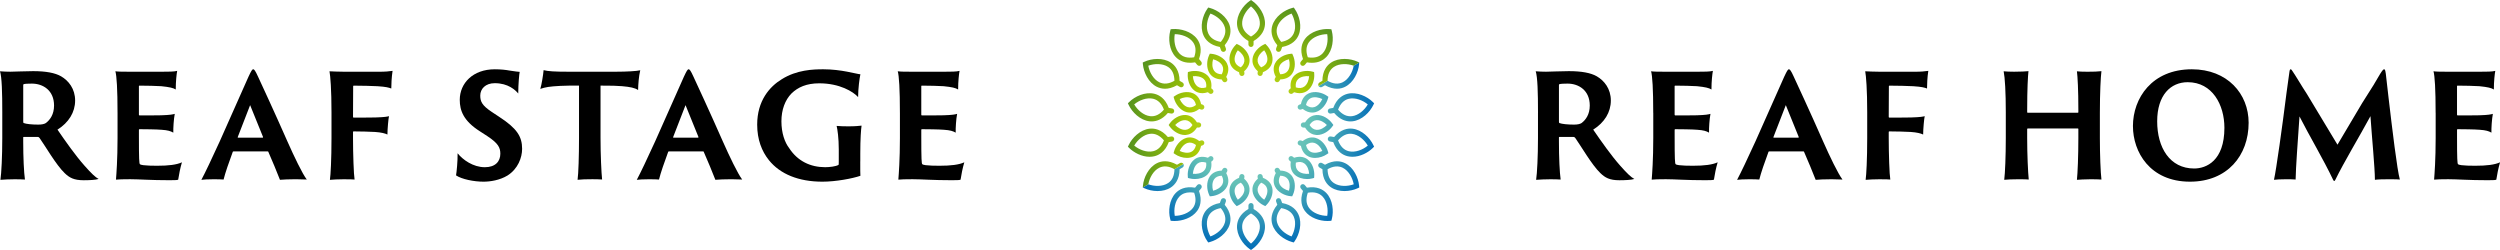
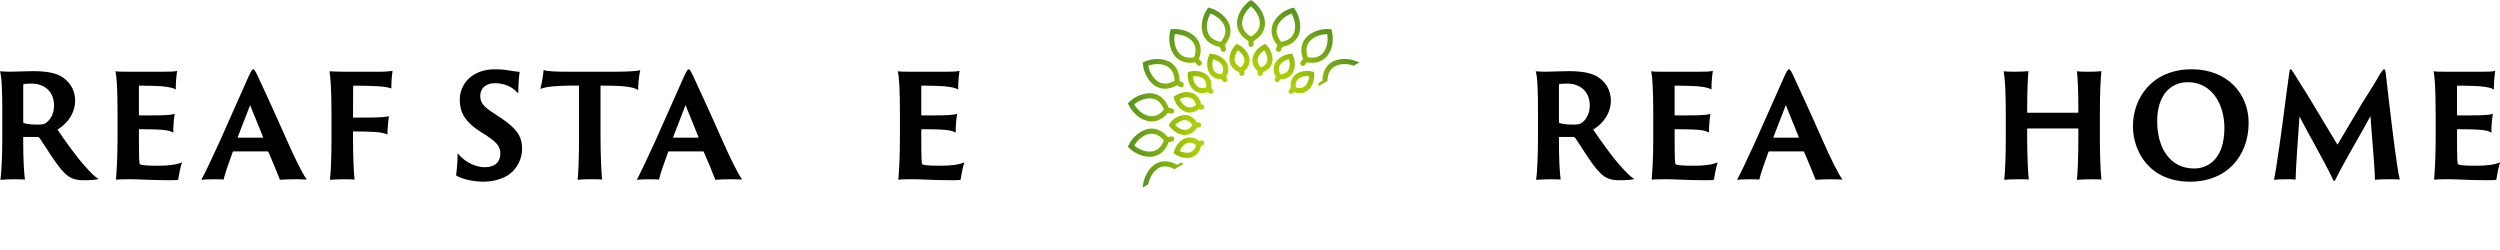
<svg xmlns="http://www.w3.org/2000/svg" id="_レイヤー_2" viewBox="0 0 1400 140">
  <defs>
    <style>.cls-1{clip-path:url(#clippath);}.cls-2{fill:none;}.cls-2,.cls-3,.cls-4,.cls-5{stroke-width:0px;}.cls-3{fill:url(#_名称未設定グラデーション_158);}.cls-6{clip-path:url(#clippath-1);}.cls-4{fill:#000;}.cls-5{fill:url(#_名称未設定グラデーション_7);}</style>
    <clipPath id="clippath">
      <polygon class="cls-2" points="770.56 140 630.56 140 630.56 110.41 770.56 29.59 770.56 140" />
    </clipPath>
    <radialGradient id="_名称未設定グラデーション_7" cx="700.56" cy="70" fx="700.56" fy="70" r="69.47" gradientUnits="userSpaceOnUse">
      <stop offset="0" stop-color="#89d0c8" />
      <stop offset=".5" stop-color="#62c0b6" />
      <stop offset="1" stop-color="#036eb8" />
    </radialGradient>
    <clipPath id="clippath-1">
      <polygon class="cls-2" points="630.56 0 770.56 0 770.56 29.59 630.56 110.41 630.56 0" />
    </clipPath>
    <radialGradient id="_名称未設定グラデーション_158" cx="700.56" cy="70" fx="700.56" fy="70" r="69.47" gradientUnits="userSpaceOnUse">
      <stop offset="0" stop-color="#c2d968" />
      <stop offset=".5" stop-color="#aacc03" />
      <stop offset="1" stop-color="#56931f" />
    </radialGradient>
  </defs>
  <g id="_内容">
    <path class="cls-4" d="M861.28,63.2c0-11.48-.24-19.99-1.28-23.28,2.01.16,3.77.24,5.78.24,1.37,0,9.23-.32,12.77-.32,7.14,0,12.28.96,15.65,2.89,4.18,2.41,7.87,6.98,7.87,13.57s-3.61,12.36-9.88,16.3c4.58,6.66,10.04,14.45,15.17,20.23,3.69,4.18,6.1,6.5,7.87,7.39-1.6.56-5.38.72-8.35.72-5.54,0-8.03-1.45-10.68-4.01-4.74-4.49-11.16-15.65-14.05-19.67-.24-.32-.56-.56-.96-.56h-7.95c-.24,0-.24.08-.24.4v2.01c0,9.31.4,17.42.96,21.44-1.21-.08-3.37-.16-5.7-.16s-6.74.16-8.03.32c.56-3.69,1.04-13.25,1.04-23.37v-14.13ZM873.01,68.02c0,.64.08.8.24.88,1.52.56,4.58.88,8.19.88,2.01,0,3.37-.32,4.25-.88,2.33-1.77,4.58-4.82,4.58-9.8,0-8.51-6.18-12.28-12.44-12.28-2.01,0-3.85.08-4.58.32-.24.16-.24.32-.24.64v20.23Z" />
    <path class="cls-4" d="M925.81,63.2c0-13.25-.48-20.79-1.2-23.28,1.61.24,4.66.24,7.39.24h19.27c2.73,0,6.42,0,7.95-.48-.32,1.77-.8,5.78-.8,10.44-1.37-.88-3.37-1.36-8.11-1.85-2.73-.16-7.95-.32-12.2-.32-.08,0-.32.08-.32.24v16.05c0,.16.16.4.32.4,1.93,0,9.31,0,12.12-.08,5.14-.16,6.5-.48,7.63-.8-.56,2.97-.88,8.03-.8,10.52-1.53-.88-3.05-1.37-6.58-1.61-2.57-.24-10.2-.32-12.36-.32-.16,0-.32.16-.32.32v3.53c0,13.33.16,15.34.56,15.74.24.24,1.12.48,1.93.56,2.25.24,4.33.32,7.71.32,6.42,0,10.92-.56,13.89-1.93-.88,2.89-1.77,7.31-2.09,9.71-.4.24-1.52.32-4.74.32-10.76,0-17.1-.56-22.16-.56-3.85,0-6.66.08-7.95.24.24-2.97.88-11.32.88-23.28v-14.13Z" />
    <path class="cls-4" d="M990.75,84.8c-.24,0-.32.08-.4.24-2.09,5.62-4.26,11.88-5.14,15.5-1.28-.08-2.65-.16-5.46-.16-3.13,0-5.94.16-6.98.32,2.25-4.25,5.7-11.48,10.28-21.51l16.14-36.29c1.53-3.21,2.01-4.1,2.65-4.1.48,0,1.12.72,2.65,4.1,1.2,2.57,9.47,20.39,16.46,36.29,3.77,8.51,8.27,17.9,10.84,21.35-2.57-.08-5.06-.16-6.1-.16-3.45,0-7.39.16-8.91.32-1.45-3.69-4.5-11.24-6.5-15.66-.08-.16-.08-.24-.32-.24h-19.19ZM1007.04,77.09c.24,0,.32-.16.24-.4l-7.22-17.82-6.91,17.82c-.08.24-.08.4.16.4h13.73Z" />
-     <path class="cls-4" d="M1045.64,63.2c0-13.25-.64-20.71-1.12-23.28,1.61.08,4.98.24,7.71.24h19.75c3.21.08,6.5-.24,7.87-.48-.56,3.45-.72,8.03-.72,9.88-1.52-.56-2.89-.96-7.71-1.28-2.81-.16-9.07-.32-13.33-.32-.16,0-.32.08-.32.32,0,5.46-.08,11.72-.08,17.1,0,.32.08.48.32.48,1.93,0,9.39,0,12.2-.08,5.3-.16,6.66-.48,7.63-.72-.32,1.21-.88,7.23-.88,10.28-1.28-.64-3.45-1.2-6.91-1.44-2.57-.16-8.35-.32-12.12-.32-.16,0-.24.16-.24.48v3.29c0,8.75.4,20.55.88,23.2-.8-.08-2.41-.16-6.1-.16-2.41,0-6.5.16-7.71.32.4-2.81.88-11.4.88-23.37v-14.13Z" />
    <path class="cls-4" d="M1123.25,63.2c0-11.48-.48-19.75-1.2-23.28,1.13.16,3.69.24,5.86.24,3.61,0,6.66-.16,8.03-.32-.32,2.89-.72,9.88-.72,21.84v1.12c0,.24.08.32.32.32h28.02c.24,0,.32-.08.32-.32v-1.12c0-11.48-.4-18.62-.8-21.75,1.13.16,3.21.24,5.94.24,3.21,0,5.86-.08,7.79-.32-.4,3.05-.88,11.96-.88,23.36v14.13c0,9.31.4,19.27.88,23.2-1.04-.08-3.85-.16-6.02-.16-2.81,0-7.22.24-7.71.32.4-3.61.8-13.25.8-23.37v-4.98c0-.32-.08-.4-.24-.4h-28.1c-.24,0-.32.16-.32.4v4.98c0,9.31.48,19.27.88,23.2-.96-.08-3.05-.16-5.38-.16-3.77,0-7.06.16-8.35.32.48-3.61.88-13.25.88-23.37v-14.13Z" />
    <path class="cls-4" d="M1194.44,70.67c0-15.65,10.6-31.87,33-31.87,19.91,0,31.79,13.73,31.79,29.95,0,18.38-11.96,32.99-32.83,32.99-22.56,0-31.95-16.78-31.95-31.07ZM1245.67,71.56c0-12.85-6.74-25.53-20.55-25.53-9.56,0-17.1,7.22-17.1,21.92s7.06,26.41,20.71,26.41c6.74,0,16.94-4.25,16.94-22.8Z" />
    <path class="cls-4" d="M1280.4,52.37c.56-4.42,1.13-8.51,1.69-12.2.16-1.12.4-1.37.64-1.37.48,0,.72.56,1.28,1.37,1.93,2.81,4.98,8.11,7.79,12.36l17.18,28.5,13.81-23.28c5.86-9.07,7.87-12.53,10.04-16.3,1.37-2.17,1.85-2.65,2.25-2.65.48,0,.64.32.96,2.41.48,4.09.96,8.51,1.45,12.68,2.17,18.55,4.9,41.27,6.42,46.64-.8-.08-2.57-.16-5.78-.16-3.37,0-6.58.08-8.19.32,0-6.67-1.69-23.84-2.49-35.65-6.34,11.72-14.69,25.45-19.67,35.65-.48.96-.8.8-1.2.08-5.3-11.24-13.89-25.69-18.87-35.57-.88,12.77-2.09,28.98-2.17,35.33-1.36-.16-4.01-.16-5.14-.16-3.29,0-5.78.16-6.98.32,1.28-5.62,4.66-29.87,6.98-48.33Z" />
    <path class="cls-4" d="M1363.95,63.2c0-13.25-.48-20.79-1.2-23.28,1.61.24,4.66.24,7.39.24h19.27c2.73,0,6.42,0,7.95-.48-.32,1.77-.8,5.78-.8,10.44-1.37-.88-3.37-1.36-8.11-1.85-2.73-.16-7.95-.32-12.2-.32-.08,0-.32.08-.32.24v16.05c0,.16.16.4.32.4,1.93,0,9.31,0,12.12-.08,5.14-.16,6.5-.48,7.63-.8-.56,2.97-.88,8.03-.8,10.52-1.53-.88-3.05-1.37-6.58-1.61-2.57-.24-10.2-.32-12.36-.32-.16,0-.32.16-.32.32v3.53c0,13.33.16,15.34.56,15.74.24.24,1.12.48,1.93.56,2.25.24,4.33.32,7.71.32,6.42,0,10.92-.56,13.89-1.93-.88,2.89-1.77,7.31-2.09,9.71-.4.24-1.52.32-4.74.32-10.76,0-17.1-.56-22.16-.56-3.85,0-6.66.08-7.95.24.24-2.97.88-11.32.88-23.28v-14.13Z" />
    <path class="cls-4" d="M1.28,63.2c0-11.48-.24-19.99-1.28-23.28,2.01.16,3.78.24,5.78.24,1.36,0,9.23-.32,12.77-.32,7.14,0,12.28.96,15.65,2.89,4.18,2.41,7.87,6.98,7.87,13.57s-3.61,12.36-9.88,16.3c4.58,6.66,10.04,14.45,15.18,20.23,3.69,4.18,6.1,6.5,7.86,7.39-1.6.56-5.38.72-8.35.72-5.54,0-8.03-1.45-10.68-4.01-4.74-4.49-11.16-15.65-14.05-19.67-.24-.32-.56-.56-.96-.56h-7.95c-.24,0-.24.08-.24.4v2.01c0,9.31.4,17.42.97,21.44-1.21-.08-3.37-.16-5.7-.16s-6.74.16-8.03.32c.56-3.69,1.04-13.25,1.04-23.37v-14.13ZM13.01,68.02c0,.64.08.8.24.88,1.52.56,4.58.88,8.19.88,2.01,0,3.37-.32,4.25-.88,2.33-1.77,4.58-4.82,4.58-9.8,0-8.51-6.18-12.28-12.44-12.28-2.01,0-3.85.08-4.58.32-.24.16-.24.32-.24.64v20.23Z" />
    <path class="cls-4" d="M65.82,63.2c0-13.25-.48-20.79-1.21-23.28,1.61.24,4.66.24,7.39.24h19.27c2.73,0,6.42,0,7.95-.48-.32,1.77-.8,5.78-.8,10.44-1.37-.88-3.37-1.36-8.11-1.85-2.73-.16-7.95-.32-12.2-.32-.08,0-.32.08-.32.24v16.05c0,.16.16.4.32.4,1.92,0,9.31,0,12.12-.08,5.14-.16,6.5-.48,7.63-.8-.57,2.97-.88,8.03-.81,10.52-1.52-.88-3.05-1.37-6.58-1.61-2.57-.24-10.19-.32-12.36-.32-.16,0-.32.16-.32.32v3.53c0,13.33.16,15.34.56,15.74.24.24,1.12.48,1.93.56,2.25.24,4.33.32,7.71.32,6.42,0,10.92-.56,13.89-1.93-.88,2.89-1.76,7.31-2.09,9.71-.4.24-1.52.32-4.74.32-10.76,0-17.1-.56-22.16-.56-3.85,0-6.66.08-7.95.24.24-2.97.88-11.32.88-23.28v-14.13Z" />
    <path class="cls-4" d="M130.75,84.8c-.24,0-.32.08-.4.24-2.09,5.62-4.26,11.88-5.14,15.5-1.28-.08-2.65-.16-5.46-.16-3.13,0-5.94.16-6.98.32,2.25-4.25,5.7-11.48,10.28-21.52l16.14-36.29c1.52-3.21,2.01-4.1,2.65-4.1.48,0,1.12.72,2.65,4.1,1.2,2.57,9.47,20.39,16.46,36.29,3.78,8.51,8.27,17.9,10.84,21.35-2.57-.08-5.06-.16-6.1-.16-3.45,0-7.39.16-8.91.32-1.45-3.69-4.5-11.24-6.51-15.66-.08-.16-.08-.24-.32-.24h-19.19ZM147.05,77.09c.24,0,.32-.16.24-.4l-7.22-17.82-6.91,17.82c-.08.24-.08.4.16.4h13.73Z" />
    <path class="cls-4" d="M185.64,63.2c0-13.25-.64-20.71-1.12-23.28,1.61.08,4.98.24,7.71.24h19.75c3.21.08,6.5-.24,7.86-.48-.56,3.45-.72,8.03-.72,9.88-1.52-.56-2.89-.96-7.71-1.28-2.81-.16-9.07-.32-13.32-.32-.16,0-.32.08-.32.32,0,5.46-.08,11.72-.08,17.1,0,.32.08.48.32.48,1.93,0,9.4,0,12.21-.08,5.3-.16,6.66-.48,7.62-.72-.32,1.21-.88,7.23-.88,10.28-1.28-.64-3.45-1.2-6.91-1.44-2.57-.16-8.35-.32-12.12-.32-.16,0-.24.16-.24.48v3.29c0,8.75.4,20.55.88,23.2-.8-.08-2.41-.16-6.1-.16-2.41,0-6.5.16-7.71.32.4-2.81.88-11.4.88-23.37v-14.13Z" />
    <path class="cls-4" d="M256.27,85.85c2.89,3.61,8.67,7.79,15.25,7.79,5.94,0,8.67-3.29,8.67-7.55,0-3.45-1.21-5.86-7.31-9.88l-4.09-2.65c-9.24-5.86-11.32-11.64-11.32-17.66,0-9.31,7.39-17.1,19.59-17.1,3.45,0,6.18.32,8.35.72,3.13.48,4.98.72,5.62.72-.24.97-.81,6.91-.81,12.12-1.6-1.92-5.62-5.78-13.16-5.78-5.22,0-8.11,3.21-8.11,6.91,0,3.21.81,5.46,6.51,9.23l4.01,2.65c10.03,6.51,12.92,11.08,12.92,17.98,0,4.9-2.33,11.24-8.19,14.94-4.34,2.65-9.71,3.45-13.41,3.45-5.38,0-12.2-1.36-15.41-3.53.32-1.52.97-8.19.88-12.36Z" />
    <path class="cls-4" d="M304.42,39.28c2.41.64,6.18.88,13.57.88h27.14c5.62,0,11.56-.32,13.41-.81-.81,3.45-1.12,7.55-1.21,11.08-1.69-1.21-4.42-1.77-8.99-2.17-2.89-.24-5.7-.32-12.04-.32v29.38c0,9.31.48,19.43.88,23.2-1.12-.08-3.05-.16-5.38-.16-3.53,0-6.26.08-8.35.32.48-3.45.8-13.25.8-23.37v-29.38c-3.37,0-5.38-.08-10.44.16-6.1.32-8.43.72-11.24,1.69.72-2.25,1.61-7.79,1.85-10.52Z" />
    <path class="cls-4" d="M374.58,84.8c-.24,0-.32.08-.4.24-2.09,5.62-4.26,11.88-5.14,15.5-1.28-.08-2.65-.16-5.46-.16-3.13,0-5.94.16-6.98.32,2.25-4.25,5.7-11.48,10.28-21.52l16.14-36.29c1.52-3.21,2.01-4.1,2.65-4.1.48,0,1.12.72,2.65,4.1,1.2,2.57,9.47,20.39,16.46,36.29,3.78,8.51,8.27,17.9,10.84,21.35-2.57-.08-5.06-.16-6.1-.16-3.45,0-7.39.16-8.91.32-1.45-3.69-4.5-11.24-6.51-15.66-.08-.16-.08-.24-.32-.24h-19.19ZM390.88,77.09c.24,0,.32-.16.24-.4l-7.22-17.82-6.91,17.82c-.08.24-.08.4.16.4h13.73Z" />
-     <path class="cls-4" d="M481.74,90.42c0,4.65,0,6.9.08,8.03-4.49,1.53-13.73,3.29-21.27,3.29-13.33,0-23.69-4.25-29.95-12.04-4.01-4.98-6.58-11.56-6.58-19.91,0-13.32,6.91-21.28,13.81-25.45,8.35-5.22,17.42-5.54,23.2-5.54,10.12,0,18.22,2.57,20.79,2.81-.48,2.01-1.28,8.11-1.28,12.76-2.73-3.05-10.35-7.71-21.75-7.71-7.15,0-11.96,2.17-15.58,5.7-3.53,3.61-5.62,9.07-5.62,15.58s1.85,11.8,4.34,15.01c4.74,7.31,11.96,10.68,20.15,10.68,2.41,0,5.94-.4,7.47-1.28.16-.16.16-.88.16-2.09v-6.58c0-6.42-.72-11.24-1.2-13.17,1.52.16,4.25.24,6.42.24,4.09,0,6.1-.24,7.55-.4-.32,2.01-.72,7.39-.72,15.66v4.42Z" />
    <path class="cls-4" d="M503.95,63.2c0-13.25-.48-20.79-1.21-23.28,1.61.24,4.66.24,7.39.24h19.27c2.73,0,6.42,0,7.95-.48-.32,1.77-.8,5.78-.8,10.44-1.37-.88-3.37-1.36-8.11-1.85-2.73-.16-7.95-.32-12.2-.32-.08,0-.32.08-.32.24v16.05c0,.16.16.4.32.4,1.92,0,9.31,0,12.12-.08,5.14-.16,6.5-.48,7.63-.8-.57,2.97-.88,8.03-.81,10.52-1.52-.88-3.05-1.37-6.58-1.61-2.57-.24-10.19-.32-12.36-.32-.16,0-.32.16-.32.32v3.53c0,13.33.16,15.34.56,15.74.24.24,1.12.48,1.93.56,2.25.24,4.33.32,7.71.32,6.42,0,10.92-.56,13.89-1.93-.88,2.89-1.76,7.31-2.09,9.71-.4.24-1.52.32-4.74.32-10.76,0-17.1-.56-22.16-.56-3.85,0-6.66.08-7.95.24.24-2.97.88-11.32.88-23.28v-14.13Z" />
    <g class="cls-1">
-       <path class="cls-5" d="M699.12,22.98v1.89c0,.8.65,1.44,1.44,1.44s1.44-.65,1.44-1.44v-1.89c4.94-2.91,6.21-6.61,6.38-9.26.35-5.38-3.38-10.58-6.99-13.13l-.83-.59-.83.59c-3.61,2.55-7.34,7.75-6.99,13.13.17,2.65,1.44,6.36,6.38,9.26ZM700.56,3.59c2.75,2.31,5.18,6.23,4.95,9.94-.18,2.79-1.84,5.13-4.95,6.95-3.1-1.83-4.77-4.16-4.95-6.95-.24-3.71,2.2-7.63,4.95-9.94ZM702,117.02v-1.89c0-.8-.65-1.44-1.44-1.44s-1.44.65-1.44,1.44v1.89c-4.94,2.91-6.21,6.61-6.38,9.26-.34,5.38,3.38,10.58,6.99,13.13l.83.59.83-.59c3.61-2.55,7.34-7.75,6.99-13.13-.17-2.65-1.44-6.36-6.38-9.26ZM700.56,136.41c-2.75-2.31-5.18-6.23-4.95-9.94.18-2.79,1.84-5.13,4.95-6.95,3.1,1.83,4.77,4.16,4.95,6.95.24,3.71-2.2,7.63-4.95,9.94ZM683.12,26.31l.65,1.78c.21.59.77.95,1.36.95.16,0,.33-.03.49-.09.75-.27,1.14-1.1.86-1.85l-.65-1.78c3.65-4.42,3.58-8.34,2.83-10.89-1.52-5.17-6.8-8.78-11.06-9.95l-.99-.27-.58.84c-2.52,3.63-4.25,9.8-2.08,14.73,1.07,2.44,3.53,5.48,9.17,6.52ZM677.85,7.6c3.38,1.23,7,4.08,8.05,7.65.79,2.68.02,5.45-2.27,8.23-3.54-.65-5.9-2.28-7.03-4.84-1.49-3.41-.55-7.92,1.25-11.03ZM718,113.69l-.65-1.78c-.27-.75-1.11-1.13-1.85-.86-.75.27-1.14,1.1-.86,1.85l.65,1.77c-3.65,4.42-3.58,8.34-2.83,10.89,1.52,5.17,6.8,8.78,11.06,9.95l.99.27.58-.84c2.52-3.63,4.25-9.79,2.08-14.73-1.07-2.44-3.53-5.48-9.17-6.52ZM723.27,132.4c-3.38-1.23-7-4.08-8.05-7.65-.79-2.68-.02-5.45,2.27-8.23,3.54.65,5.9,2.28,7.03,4.84,1.49,3.4.55,7.92-1.25,11.03ZM666.46,35.16c.86,0,1.78-.08,2.78-.25l1.21,1.44c.29.34.69.52,1.11.52.33,0,.66-.11.93-.34.61-.51.69-1.42.18-2.03l-1.21-1.45c1.92-5.4.51-9.06-1.06-11.2-3.19-4.34-9.4-5.92-13.8-5.56l-1.02.08-.26.99c-1.12,4.28-.64,10.66,3.08,14.55,1.51,1.59,4.06,3.24,8.07,3.24ZM657.87,19.13c3.59,0,7.98,1.44,10.18,4.44,1.66,2.25,1.89,5.11.68,8.51-3.55.6-6.33-.12-8.26-2.15-2.57-2.69-3.22-7.25-2.6-10.8ZM731.89,105.09l-1.21-1.45c-.51-.61-1.42-.69-2.03-.18-.61.51-.69,1.42-.18,2.03l1.21,1.45c-1.92,5.4-.51,9.06,1.06,11.2,2.9,3.94,8.28,5.61,12.54,5.61.43,0,.85-.02,1.26-.05l1.02-.08.26-.99c1.12-4.28.64-10.66-3.08-14.55-1.84-1.92-5.19-3.94-10.85-2.99ZM743.25,120.87c-3.59,0-7.98-1.44-10.18-4.44-1.66-2.25-1.88-5.11-.68-8.51,3.55-.6,6.33.12,8.26,2.15,2.57,2.69,3.22,7.25,2.6,10.8ZM647.91,48.64c1.17.58,2.7,1.06,4.54,1.06s4.14-.52,6.68-1.96l1.64.95c.23.13.48.19.72.19.5,0,.98-.26,1.25-.72.4-.69.16-1.57-.53-1.97l-1.64-.94c-.05-5.73-2.62-8.69-4.83-10.16-4.49-2.99-10.85-2.36-14.87-.51l-.93.43.09,1.02c.41,4.4,3.04,10.23,7.87,12.62ZM654.13,37.48c2.33,1.55,3.52,4.16,3.55,7.76-3.13,1.78-5.99,2.05-8.5.81-3.33-1.65-5.51-5.72-6.14-9.26,3.38-1.23,7.99-1.37,11.08.69ZM753.21,91.36c-2.38-1.18-6.23-1.93-11.21.9l-1.64-.94c-.69-.4-1.57-.16-1.97.53-.4.69-.16,1.57.53,1.97l1.64.94c.05,5.73,2.62,8.69,4.83,10.16,2.22,1.48,4.89,2.07,7.51,2.07s5.33-.62,7.36-1.56l.93-.43-.09-1.02c-.41-4.4-3.04-10.23-7.87-12.62ZM746.99,102.52c-2.33-1.55-3.52-4.16-3.55-7.76,3.13-1.77,5.99-2.05,8.5-.81,3.33,1.65,5.51,5.72,6.14,9.26-3.38,1.22-7.99,1.37-11.08-.69ZM643.78,67.94c.36.04.73.06,1.13.06,2.55,0,5.88-.96,9.1-4.74l1.86.33c.08.02.17.02.25.02.69,0,1.3-.49,1.42-1.19.14-.79-.39-1.53-1.17-1.67l-1.86-.33c-2-5.37-5.43-7.27-8.01-7.9-5.24-1.27-11,1.5-14.15,4.61l-.73.72.44.92c1.89,4,6.36,8.57,11.72,9.17ZM645.81,55.32c2.72.66,4.73,2.7,5.99,6.08-2.34,2.74-4.93,3.97-7.71,3.66-3.69-.41-7.13-3.49-8.93-6.6,2.76-2.31,7.04-4.02,10.65-3.15ZM757.34,72.06c-2.64-.3-6.51.32-10.23,4.68l-1.86-.33c-.78-.14-1.53.39-1.67,1.17-.14.79.39,1.53,1.17,1.67l1.86.33c2,5.37,5.43,7.27,8.01,7.9.89.22,1.8.32,2.71.32,4.42,0,8.83-2.34,11.43-4.93l.73-.72-.44-.92c-1.89-4-6.36-8.57-11.72-9.17ZM755.31,84.68c-2.72-.66-4.73-2.7-5.99-6.08,2.34-2.74,4.93-3.97,7.71-3.66,3.7.41,7.13,3.49,8.93,6.6-2.76,2.31-7.03,4.03-10.65,3.15ZM646.5,87.48c2.59-.63,6.01-2.52,8.01-7.9l1.86-.33c.79-.14,1.31-.89,1.17-1.67s-.89-1.31-1.67-1.17l-1.86.33c-3.72-4.36-7.59-4.98-10.23-4.68-5.36.59-9.83,5.17-11.72,9.17l-.44.92.73.72c2.61,2.58,7.02,4.93,11.43,4.93.91,0,1.82-.1,2.71-.32ZM635.16,81.53c1.8-3.11,5.24-6.19,8.93-6.6,2.78-.31,5.37.92,7.71,3.66-1.26,3.37-3.27,5.42-5.99,6.08-3.61.88-7.89-.84-10.65-3.15ZM754.63,52.52c-2.59.63-6.01,2.52-8.01,7.9l-1.86.33c-.79.14-1.31.89-1.17,1.67.12.7.73,1.19,1.42,1.19.08,0,.17,0,.25-.02l1.86-.33c3.22,3.78,6.55,4.74,9.1,4.74.4,0,.78-.02,1.13-.06,5.36-.59,9.83-5.17,11.72-9.17l.44-.92-.73-.72c-3.14-3.11-8.91-5.88-14.15-4.61ZM757.03,65.07c-2.79.31-5.37-.92-7.71-3.66,1.26-3.37,3.27-5.42,5.99-6.08,3.62-.88,7.9.84,10.65,3.15-1.8,3.11-5.24,6.19-8.93,6.6ZM660.57,94.76l1.64-.94c.69-.4.93-1.28.53-1.97-.4-.69-1.28-.93-1.97-.53l-1.64.94c-4.99-2.83-8.83-2.08-11.21-.9-4.83,2.39-7.47,8.22-7.87,12.62l-.09,1.02.93.43c2.03.94,4.67,1.56,7.36,1.56s5.29-.59,7.51-2.07c2.21-1.48,4.78-4.43,4.83-10.16ZM654.13,102.52c-3.09,2.06-7.71,1.91-11.08.69.63-3.54,2.8-7.61,6.14-9.26,2.51-1.24,5.36-.97,8.5.81-.03,3.6-1.22,6.21-3.55,7.76ZM740.56,45.24l-1.64.94c-.69.4-.93,1.28-.53,1.97.27.46.75.72,1.25.72.25,0,.49-.06.72-.19l1.64-.95c2.53,1.44,4.78,1.96,6.68,1.96s3.36-.48,4.53-1.06c4.83-2.39,7.47-8.22,7.87-12.62l.09-1.02-.93-.43c-4.02-1.85-10.38-2.48-14.87.51-2.21,1.47-4.78,4.43-4.83,10.16ZM746.99,37.48c3.1-2.06,7.7-1.91,11.08-.69-.63,3.54-2.81,7.61-6.14,9.26-2.51,1.24-5.36.97-8.5-.81.03-3.6,1.22-6.21,3.55-7.76ZM672.48,103.46c-.61-.51-1.52-.43-2.03.18l-1.21,1.45c-5.66-.95-9.01,1.07-10.85,2.99-3.72,3.9-4.21,10.28-3.08,14.55l.26.99,1.02.08c.4.03.82.05,1.25.05,4.26,0,9.64-1.67,12.54-5.61,1.58-2.14,2.98-5.8,1.06-11.2l1.21-1.45c.51-.61.43-1.52-.18-2.03ZM668.05,116.43c-2.2,2.99-6.59,4.43-10.18,4.44-.62-3.54.03-8.11,2.6-10.8,1.49-1.56,3.49-2.35,5.96-2.35.72,0,1.49.07,2.3.2,1.2,3.39.98,6.25-.68,8.51ZM728.64,36.54c.27.23.6.34.93.34.41,0,.82-.18,1.11-.52l1.21-1.44c1,.17,1.92.25,2.78.25,4.01,0,6.56-1.65,8.07-3.24,3.72-3.9,4.21-10.28,3.08-14.55l-.26-.99-1.02-.08c-4.41-.37-10.61,1.22-13.8,5.56-1.58,2.14-2.98,5.8-1.06,11.2l-1.21,1.45c-.51.61-.43,1.52.18,2.03ZM733.06,23.57c2.2-2.99,6.59-4.43,10.18-4.44.62,3.54-.03,8.11-2.6,10.8-1.93,2.02-4.71,2.74-8.26,2.15-1.2-3.39-.98-6.25.68-8.51ZM686.48,112.9c.27-.75-.11-1.58-.86-1.85-.75-.27-1.58.11-1.85.86l-.65,1.78c-5.64,1.04-8.1,4.08-9.17,6.52-2.16,4.94-.44,11.1,2.08,14.73l.58.84.99-.27c4.27-1.16,9.55-4.77,11.06-9.95.75-2.55.82-6.47-2.83-10.89l.65-1.78ZM685.9,124.75c-1.05,3.57-4.67,6.42-8.05,7.65-1.79-3.12-2.74-7.63-1.25-11.03,1.12-2.56,3.48-4.19,7.03-4.84,2.29,2.78,3.06,5.54,2.27,8.23ZM714.64,27.1c-.27.75.11,1.58.86,1.85.16.06.33.09.49.09.59,0,1.14-.36,1.36-.95l.65-1.78c5.64-1.04,8.1-4.08,9.17-6.52,2.16-4.94.44-11.1-2.08-14.73l-.58-.84-.99.27c-4.27,1.16-9.55,4.77-11.06,9.95-.75,2.55-.82,6.47,2.83,10.89l-.65,1.77ZM715.22,15.25c1.05-3.57,4.67-6.42,8.05-7.65,1.79,3.12,2.74,7.63,1.25,11.03-1.12,2.56-3.48,4.19-7.03,4.84-2.29-2.78-3.06-5.54-2.27-8.23ZM688.71,34.98c.43,1.76,1.68,4.07,5.18,5.46l.16.93c.12.7.73,1.19,1.42,1.19.08,0,.17,0,.25-.02.79-.14,1.31-.89,1.17-1.67l-.16-.93c2.81-2.5,3.2-5.1,3-6.9-.41-3.67-3.52-6.73-6.25-8.02l-.92-.44-.72.73c-2.12,2.14-4,6.08-3.13,9.67ZM693.18,28.16c1.75,1.14,3.44,3.13,3.67,5.19.17,1.55-.49,3.02-1.98,4.37-1.86-.76-2.99-1.91-3.36-3.43-.49-2.02.42-4.46,1.67-6.14ZM712.42,105.02c-.43-1.76-1.68-4.07-5.18-5.46l-.16-.93c-.14-.79-.89-1.31-1.67-1.17-.79.14-1.31.89-1.17,1.67l.16.93c-2.81,2.5-3.2,5.1-3,6.9.41,3.67,3.52,6.73,6.25,8.02l.92.44.72-.73c2.12-2.14,4-6.08,3.13-9.67ZM707.94,111.84c-1.75-1.14-3.44-3.13-3.67-5.19-.17-1.55.49-3.02,1.98-4.37,1.86.76,2.99,1.91,3.36,3.43.49,2.01-.42,4.46-1.67,6.14ZM687.13,35.55c-1.64-3.31-5.61-5.12-8.61-5.4l-1.02-.09-.43.93c-1.26,2.73-1.68,7.08.37,10.16,1,1.5,2.98,3.23,6.72,3.35l.48.83c.27.46.75.72,1.25.72.24,0,.49-.06.72-.19.69-.4.93-1.28.53-1.97l-.47-.81c1.78-3.31,1.26-5.89.45-7.51ZM679.85,39.54c-1.15-1.73-1.13-4.34-.53-6.34,2.03.48,4.3,1.77,5.22,3.63.69,1.4.57,3.01-.37,4.79-2.01-.08-3.46-.77-4.33-2.07ZM713.99,104.45c1.64,3.31,5.61,5.12,8.61,5.4l1.02.09.43-.93c1.26-2.73,1.68-7.08-.37-10.16-1-1.5-2.98-3.22-6.72-3.34l-.48-.84c-.4-.69-1.28-.93-1.97-.53-.69.4-.93,1.28-.53,1.97l.47.81c-1.78,3.31-1.26,5.89-.46,7.51ZM721.28,100.46c1.15,1.73,1.13,4.34.53,6.34-2.03-.48-4.3-1.77-5.22-3.63-.69-1.4-.57-3.01.37-4.79,2.01.08,3.46.77,4.33,2.07ZM676.16,42.22c-2.68-2.55-7.03-2.89-9.94-2.13l-.99.26-.08,1.02c-.25,3,.84,7.23,3.82,9.42.98.72,2.42,1.4,4.34,1.4.92,0,1.97-.17,3.12-.55l.73.61c.27.23.6.34.93.34.41,0,.82-.18,1.11-.52.51-.61.43-1.52-.18-2.03l-.72-.6c.54-3.72-.83-5.96-2.14-7.21ZM670.68,48.46c-1.67-1.23-2.55-3.69-2.66-5.77,2.07-.25,4.65.19,6.15,1.62,1.13,1.08,1.56,2.63,1.29,4.62-1.91.61-3.52.46-4.78-.47ZM734.9,99.9l.99-.26.08-1.02c.25-3-.84-7.23-3.82-9.42-1.45-1.07-3.9-2.03-7.47-.86l-.72-.6c-.61-.51-1.52-.43-2.03.18-.51.61-.43,1.52.18,2.03l.72.61c-.54,3.72.83,5.96,2.14,7.21,1.87,1.78,4.56,2.49,7,2.49,1.05,0,2.06-.13,2.94-.36ZM725.67,91.07c1.91-.61,3.52-.46,4.78.47,1.67,1.23,2.55,3.69,2.66,5.77-2.08.25-4.65-.19-6.15-1.62-1.13-1.08-1.56-2.63-1.29-4.62ZM658.06,53.64l-.84.58.27.99c.79,2.9,3.26,6.5,6.81,7.54.58.17,1.25.29,2.01.29,1.51,0,3.34-.49,5.3-2.04l.89.32c.16.06.33.09.49.09.59,0,1.14-.36,1.36-.95.27-.75-.11-1.58-.86-1.85l-.88-.32c-.76-3.68-2.82-5.32-4.48-6.05-3.39-1.49-7.59-.31-10.07,1.4ZM669.76,58.79c-1.59,1.23-3.15,1.63-4.65,1.19-1.99-.58-3.66-2.59-4.48-4.51,1.86-.94,4.43-1.41,6.33-.58,1.43.63,2.37,1.94,2.79,3.9ZM743.06,86.36l.84-.58-.27-.99c-.79-2.9-3.26-6.5-6.81-7.54-1.73-.51-4.36-.58-7.32,1.75l-.88-.32c-.75-.27-1.58.11-1.85.86-.27.75.11,1.58.86,1.85l.88.32c.76,3.68,2.82,5.32,4.48,6.05,1.09.48,2.25.68,3.42.68,2.48,0,4.96-.91,6.64-2.08ZM731.36,81.21c1.59-1.23,3.15-1.63,4.65-1.19,1.99.58,3.66,2.59,4.48,4.51-1.86.94-4.43,1.41-6.33.58-1.43-.63-2.37-1.94-2.79-3.9ZM655.03,69.17l-.59.83.59.83c1.66,2.35,4.98,4.77,8.5,4.77.16,0,.32,0,.48-.02,1.8-.12,4.3-.95,6.28-4.15h.94c.8,0,1.44-.65,1.44-1.44s-.65-1.44-1.44-1.44h-.94c-1.98-3.2-4.47-4.03-6.28-4.15-3.7-.24-7.24,2.3-8.98,4.76ZM663.83,67.29c1.56.1,2.89,1.01,3.96,2.71-1.07,1.7-2.4,2.61-3.96,2.71-2.08.13-4.32-1.19-5.75-2.71,1.43-1.52,3.68-2.84,5.75-2.71ZM746.09,70.83l.59-.83-.59-.83c-1.74-2.46-5.29-5-8.98-4.76-1.8.12-4.3.95-6.28,4.15h-.94c-.8,0-1.44.65-1.44,1.44s.65,1.44,1.44,1.44h.94c1.98,3.2,4.47,4.03,6.28,4.15.16,0,.32.02.48.02,3.51,0,6.84-2.42,8.5-4.77ZM737.3,72.71c-1.56-.1-2.89-1.01-3.96-2.71,1.07-1.7,2.4-2.61,3.96-2.71,2.06-.14,4.32,1.19,5.75,2.71-1.43,1.52-3.68,2.85-5.75,2.71ZM657.22,85.77l.84.58c1.68,1.17,4.16,2.08,6.64,2.08,1.17,0,2.34-.2,3.42-.68,1.66-.73,3.71-2.36,4.48-6.05l.88-.32c.75-.27,1.14-1.1.86-1.85-.27-.75-1.1-1.14-1.85-.86l-.88.32c-2.95-2.33-5.58-2.26-7.32-1.75-3.55,1.04-6.02,4.64-6.81,7.54l-.27.99ZM665.11,80.02c1.5-.44,3.06-.04,4.65,1.19-.43,1.96-1.36,3.27-2.79,3.9-1.9.83-4.47.36-6.33-.58.82-1.92,2.49-3.93,4.48-4.51ZM728.51,58.29l-.88.32c-.75.27-1.14,1.1-.86,1.85.21.59.77.95,1.36.95.16,0,.33-.03.49-.09l.89-.32c1.97,1.55,3.79,2.04,5.3,2.04.75,0,1.43-.12,2.01-.29,3.55-1.04,6.02-4.64,6.81-7.54l.27-.99-.84-.58c-2.47-1.72-6.68-2.89-10.07-1.4-1.66.73-3.71,2.36-4.48,6.05ZM740.48,55.47c-.82,1.92-2.49,3.93-4.48,4.51-1.5.44-3.06.04-4.65-1.19.42-1.96,1.36-3.27,2.79-3.9,1.9-.83,4.47-.36,6.33.58ZM665.23,99.64l.99.26c.88.23,1.88.36,2.94.36,2.44,0,5.13-.7,7-2.49,1.31-1.25,2.68-3.49,2.14-7.21l.72-.6c.61-.51.69-1.42.18-2.03-.51-.61-1.42-.69-2.03-.18l-.72.6c-3.57-1.18-6.02-.22-7.47.86-2.98,2.19-4.07,6.42-3.82,9.42l.08,1.02ZM670.68,91.54c1.26-.93,2.86-1.08,4.78-.47.27,1.99-.16,3.54-1.29,4.62-1.5,1.43-4.08,1.87-6.15,1.62.12-2.09.99-4.55,2.66-5.77ZM735.89,40.35l-.99-.26c-2.91-.77-7.27-.43-9.94,2.13-1.31,1.25-2.68,3.49-2.14,7.21l-.72.61c-.61.51-.69,1.42-.18,2.03.28.34.69.52,1.11.52.33,0,.66-.11.93-.34l.73-.61c1.16.38,2.2.55,3.12.55,1.93,0,3.36-.68,4.34-1.4,2.98-2.19,4.07-6.42,3.82-9.42l-.08-1.02ZM730.44,48.46c-1.26.93-2.86,1.08-4.78.47-.27-1.99.16-3.54,1.29-4.62,1.5-1.43,4.07-1.87,6.15-1.62-.12,2.09-.99,4.55-2.66,5.77ZM677.5,109.94l1.02-.09c3-.28,6.97-2.08,8.61-5.4.8-1.62,1.33-4.2-.45-7.51l.47-.81c.4-.69.16-1.57-.53-1.97-.69-.4-1.57-.16-1.97.53l-.48.84c-3.73.12-5.72,1.84-6.72,3.34-2.05,3.08-1.63,7.42-.37,10.16l.43.93ZM679.85,100.46c.87-1.3,2.32-2,4.33-2.07.94,1.78,1.06,3.38.37,4.79-.92,1.86-3.19,3.15-5.22,3.63-.6-2-.62-4.61.53-6.34ZM723.62,30.06l-1.02.09c-3,.28-6.97,2.08-8.61,5.4-.8,1.62-1.33,4.2.46,7.51l-.47.81c-.4.69-.16,1.57.53,1.97.23.13.48.19.72.19.5,0,.98-.26,1.25-.72l.48-.83c3.74-.12,5.72-1.84,6.72-3.35,2.05-3.08,1.63-7.42.37-10.16l-.43-.93ZM721.28,39.54c-.87,1.3-2.32,2-4.33,2.07-.94-1.78-1.06-3.38-.37-4.79.92-1.86,3.19-3.15,5.22-3.63.6,2,.62,4.61-.53,6.34ZM699.72,106.97c.2-1.8-.19-4.4-3-6.9l.16-.93c.14-.79-.39-1.53-1.17-1.67-.79-.14-1.53.39-1.67,1.17l-.16.93c-3.49,1.39-4.75,3.7-5.18,5.46-.87,3.59,1.01,7.53,3.13,9.67l.72.73.92-.44c2.72-1.29,5.84-4.34,6.25-8.02ZM691.51,105.71c.37-1.52,1.5-2.67,3.36-3.43,1.49,1.35,2.15,2.82,1.98,4.37-.23,2.06-1.92,4.05-3.67,5.19-1.25-1.67-2.16-4.12-1.67-6.14ZM701.4,33.03c-.2,1.8.19,4.4,3,6.9l-.16.93c-.14.79.39,1.53,1.17,1.67.08.02.17.02.25.02.69,0,1.3-.49,1.42-1.19l.16-.93c3.49-1.39,4.75-3.7,5.18-5.46.87-3.59-1.01-7.53-3.13-9.67l-.72-.73-.92.44c-2.72,1.29-5.84,4.34-6.25,8.02ZM709.61,34.29c-.37,1.52-1.5,2.67-3.36,3.43-1.49-1.35-2.15-2.82-1.98-4.37.23-2.06,1.92-4.05,3.67-5.19,1.25,1.67,2.16,4.12,1.67,6.13Z" />
-     </g>
+       </g>
    <g class="cls-6">
      <path class="cls-3" d="M699.12,22.98v1.89c0,.8.65,1.44,1.44,1.44s1.44-.65,1.44-1.44v-1.89c4.94-2.91,6.21-6.61,6.38-9.26.35-5.38-3.38-10.58-6.99-13.13l-.83-.59-.83.59c-3.61,2.55-7.34,7.75-6.99,13.13.17,2.65,1.44,6.36,6.38,9.26ZM700.56,3.59c2.75,2.31,5.18,6.23,4.95,9.94-.18,2.79-1.84,5.13-4.95,6.95-3.1-1.83-4.77-4.16-4.95-6.95-.24-3.71,2.2-7.63,4.95-9.94ZM702,117.02v-1.89c0-.8-.65-1.44-1.44-1.44s-1.44.65-1.44,1.44v1.89c-4.94,2.91-6.21,6.61-6.38,9.26-.34,5.38,3.38,10.58,6.99,13.13l.83.59.83-.59c3.61-2.55,7.34-7.75,6.99-13.13-.17-2.65-1.44-6.36-6.38-9.26ZM700.56,136.41c-2.75-2.31-5.18-6.23-4.95-9.94.18-2.79,1.84-5.13,4.95-6.95,3.1,1.83,4.77,4.16,4.95,6.95.24,3.71-2.2,7.63-4.95,9.94ZM683.12,26.31l.65,1.78c.21.59.77.95,1.36.95.16,0,.33-.03.49-.09.75-.27,1.14-1.1.86-1.85l-.65-1.78c3.65-4.42,3.58-8.34,2.83-10.89-1.52-5.17-6.8-8.78-11.06-9.95l-.99-.27-.58.84c-2.52,3.63-4.25,9.8-2.08,14.73,1.07,2.44,3.53,5.48,9.17,6.52ZM677.85,7.6c3.38,1.23,7,4.08,8.05,7.65.79,2.68.02,5.45-2.27,8.23-3.54-.65-5.9-2.28-7.03-4.84-1.49-3.41-.55-7.92,1.25-11.03ZM718,113.69l-.65-1.78c-.27-.75-1.11-1.13-1.85-.86-.75.27-1.14,1.1-.86,1.85l.65,1.77c-3.65,4.42-3.58,8.34-2.83,10.89,1.52,5.17,6.8,8.78,11.06,9.95l.99.27.58-.84c2.52-3.63,4.25-9.79,2.08-14.73-1.07-2.44-3.53-5.48-9.17-6.52ZM723.27,132.4c-3.38-1.23-7-4.08-8.05-7.65-.79-2.68-.02-5.45,2.27-8.23,3.54.65,5.9,2.28,7.03,4.84,1.49,3.4.55,7.92-1.25,11.03ZM666.46,35.16c.86,0,1.78-.08,2.78-.25l1.21,1.44c.29.34.69.52,1.11.52.33,0,.66-.11.93-.34.61-.51.69-1.42.18-2.03l-1.21-1.45c1.92-5.4.51-9.06-1.06-11.2-3.19-4.34-9.4-5.92-13.8-5.56l-1.02.08-.26.99c-1.12,4.28-.64,10.66,3.08,14.55,1.51,1.59,4.06,3.24,8.07,3.24ZM657.87,19.13c3.59,0,7.98,1.44,10.18,4.44,1.66,2.25,1.89,5.11.68,8.51-3.55.6-6.33-.12-8.26-2.15-2.57-2.69-3.22-7.25-2.6-10.8ZM731.89,105.09l-1.21-1.45c-.51-.61-1.42-.69-2.03-.18-.61.51-.69,1.42-.18,2.03l1.21,1.45c-1.92,5.4-.51,9.06,1.06,11.2,2.9,3.94,8.28,5.61,12.54,5.61.43,0,.85-.02,1.26-.05l1.02-.08.26-.99c1.12-4.28.64-10.66-3.08-14.55-1.84-1.92-5.19-3.94-10.85-2.99ZM743.25,120.87c-3.59,0-7.98-1.44-10.18-4.44-1.66-2.25-1.88-5.11-.68-8.51,3.55-.6,6.33.12,8.26,2.15,2.57,2.69,3.22,7.25,2.6,10.8ZM647.91,48.64c1.17.58,2.7,1.06,4.54,1.06s4.14-.52,6.68-1.96l1.64.95c.23.13.48.19.72.19.5,0,.98-.26,1.25-.72.4-.69.16-1.57-.53-1.97l-1.64-.94c-.05-5.73-2.62-8.69-4.83-10.16-4.49-2.99-10.85-2.36-14.87-.51l-.93.43.09,1.02c.41,4.4,3.04,10.23,7.87,12.62ZM654.13,37.48c2.33,1.55,3.52,4.16,3.55,7.76-3.13,1.78-5.99,2.05-8.5.81-3.33-1.65-5.51-5.72-6.14-9.26,3.38-1.23,7.99-1.37,11.08.69ZM753.21,91.36c-2.38-1.18-6.23-1.93-11.21.9l-1.64-.94c-.69-.4-1.57-.16-1.97.53-.4.69-.16,1.57.53,1.97l1.64.94c.05,5.73,2.62,8.69,4.83,10.16,2.22,1.48,4.89,2.07,7.51,2.07s5.33-.62,7.36-1.56l.93-.43-.09-1.02c-.41-4.4-3.04-10.23-7.87-12.62ZM746.99,102.52c-2.33-1.55-3.52-4.16-3.55-7.76,3.13-1.77,5.99-2.05,8.5-.81,3.33,1.65,5.51,5.72,6.14,9.26-3.38,1.22-7.99,1.37-11.08-.69ZM643.78,67.94c.36.04.73.06,1.13.06,2.55,0,5.88-.96,9.1-4.74l1.86.33c.08.02.17.02.25.02.69,0,1.3-.49,1.42-1.19.14-.79-.39-1.53-1.17-1.67l-1.86-.33c-2-5.37-5.43-7.27-8.01-7.9-5.24-1.27-11,1.5-14.15,4.61l-.73.72.44.92c1.89,4,6.36,8.57,11.72,9.17ZM645.81,55.32c2.72.66,4.73,2.7,5.99,6.08-2.34,2.74-4.93,3.97-7.71,3.66-3.69-.41-7.13-3.49-8.93-6.6,2.76-2.31,7.04-4.02,10.65-3.15ZM757.34,72.06c-2.64-.3-6.51.32-10.23,4.68l-1.86-.33c-.78-.14-1.53.39-1.67,1.17-.14.79.39,1.53,1.17,1.67l1.86.33c2,5.37,5.43,7.27,8.01,7.9.89.22,1.8.32,2.71.32,4.42,0,8.83-2.34,11.43-4.93l.73-.72-.44-.92c-1.89-4-6.36-8.57-11.72-9.17ZM755.31,84.68c-2.72-.66-4.73-2.7-5.99-6.08,2.34-2.74,4.93-3.97,7.71-3.66,3.7.41,7.13,3.49,8.93,6.6-2.76,2.31-7.03,4.03-10.65,3.15ZM646.5,87.48c2.59-.63,6.01-2.52,8.01-7.9l1.86-.33c.79-.14,1.31-.89,1.17-1.67s-.89-1.31-1.67-1.17l-1.86.33c-3.72-4.36-7.59-4.98-10.23-4.68-5.36.59-9.83,5.17-11.72,9.17l-.44.92.73.72c2.61,2.58,7.02,4.93,11.43,4.93.91,0,1.82-.1,2.71-.32ZM635.16,81.53c1.8-3.11,5.24-6.19,8.93-6.6,2.78-.31,5.37.92,7.71,3.66-1.26,3.37-3.27,5.42-5.99,6.08-3.61.88-7.89-.84-10.65-3.15ZM754.63,52.52c-2.59.63-6.01,2.52-8.01,7.9l-1.86.33c-.79.14-1.31.89-1.17,1.67.12.7.73,1.19,1.42,1.19.08,0,.17,0,.25-.02l1.86-.33c3.22,3.78,6.55,4.74,9.1,4.74.4,0,.78-.02,1.13-.06,5.36-.59,9.83-5.17,11.72-9.17l.44-.92-.73-.72c-3.14-3.11-8.91-5.88-14.15-4.61ZM757.03,65.07c-2.79.31-5.37-.92-7.71-3.66,1.26-3.37,3.27-5.42,5.99-6.08,3.62-.88,7.9.84,10.65,3.15-1.8,3.11-5.24,6.19-8.93,6.6ZM660.57,94.76l1.64-.94c.69-.4.93-1.28.53-1.97-.4-.69-1.28-.93-1.97-.53l-1.64.94c-4.99-2.83-8.83-2.08-11.21-.9-4.83,2.39-7.47,8.22-7.87,12.62l-.09,1.02.93.43c2.03.94,4.67,1.56,7.36,1.56s5.3-.59,7.51-2.07c2.21-1.48,4.78-4.43,4.83-10.16ZM654.13,102.52c-3.09,2.06-7.71,1.91-11.08.69.63-3.54,2.8-7.61,6.14-9.26,2.51-1.24,5.36-.97,8.5.81-.03,3.6-1.22,6.21-3.55,7.76ZM740.56,45.24l-1.64.94c-.69.4-.93,1.28-.53,1.97.27.46.75.72,1.25.72.25,0,.49-.06.72-.19l1.64-.95c2.53,1.44,4.78,1.96,6.68,1.96s3.36-.48,4.53-1.06c4.83-2.39,7.47-8.22,7.87-12.62l.09-1.02-.93-.43c-4.02-1.85-10.38-2.48-14.87.51-2.21,1.47-4.78,4.43-4.83,10.16ZM746.99,37.48c3.1-2.06,7.7-1.91,11.08-.69-.63,3.54-2.81,7.61-6.14,9.26-2.51,1.24-5.36.97-8.5-.81.03-3.6,1.22-6.21,3.55-7.76ZM672.48,103.46c-.61-.51-1.52-.43-2.03.18l-1.21,1.45c-5.66-.95-9.01,1.07-10.85,2.99-3.72,3.9-4.21,10.28-3.08,14.55l.26.99,1.02.08c.4.03.82.05,1.25.05,4.26,0,9.64-1.67,12.54-5.61,1.58-2.14,2.98-5.8,1.06-11.2l1.21-1.45c.51-.61.43-1.52-.18-2.03ZM668.05,116.43c-2.2,2.99-6.59,4.43-10.18,4.44-.62-3.54.03-8.11,2.6-10.8,1.49-1.56,3.49-2.35,5.96-2.35.72,0,1.49.07,2.3.2,1.2,3.39.98,6.25-.68,8.51ZM728.64,36.54c.27.23.6.34.93.34.41,0,.82-.18,1.11-.52l1.21-1.44c1,.17,1.92.25,2.78.25,4.01,0,6.56-1.65,8.07-3.24,3.72-3.9,4.21-10.28,3.08-14.55l-.26-.99-1.02-.08c-4.41-.37-10.61,1.22-13.8,5.56-1.58,2.14-2.98,5.8-1.06,11.2l-1.21,1.45c-.51.61-.43,1.52.18,2.03ZM733.06,23.57c2.2-2.99,6.59-4.43,10.18-4.44.62,3.54-.03,8.11-2.6,10.8-1.93,2.02-4.71,2.74-8.26,2.15-1.2-3.39-.98-6.25.68-8.51ZM686.48,112.9c.27-.75-.11-1.58-.86-1.85-.75-.27-1.58.11-1.85.86l-.65,1.78c-5.64,1.04-8.1,4.08-9.17,6.52-2.16,4.94-.44,11.1,2.08,14.73l.58.84.99-.27c4.27-1.16,9.55-4.77,11.06-9.95.75-2.55.82-6.47-2.83-10.89l.65-1.78ZM685.9,124.75c-1.05,3.57-4.67,6.42-8.05,7.65-1.79-3.12-2.74-7.63-1.25-11.03,1.12-2.56,3.48-4.19,7.03-4.84,2.29,2.78,3.06,5.54,2.27,8.23ZM714.64,27.1c-.27.75.11,1.58.86,1.85.16.06.33.09.49.09.59,0,1.14-.36,1.36-.95l.65-1.78c5.64-1.04,8.1-4.08,9.17-6.52,2.16-4.94.44-11.1-2.08-14.73l-.58-.84-.99.27c-4.27,1.16-9.55,4.77-11.06,9.95-.75,2.55-.82,6.47,2.83,10.89l-.65,1.77ZM715.22,15.25c1.05-3.57,4.67-6.42,8.05-7.65,1.79,3.12,2.74,7.63,1.25,11.03-1.12,2.56-3.48,4.19-7.03,4.84-2.29-2.78-3.06-5.54-2.27-8.23ZM688.7,34.98c.43,1.76,1.68,4.07,5.18,5.46l.16.93c.12.7.73,1.19,1.42,1.19.08,0,.17,0,.25-.02.79-.14,1.31-.89,1.17-1.67l-.16-.93c2.81-2.5,3.2-5.1,3-6.9-.41-3.67-3.52-6.73-6.25-8.02l-.92-.44-.72.73c-2.12,2.14-4,6.08-3.13,9.67ZM693.18,28.16c1.75,1.14,3.44,3.13,3.67,5.19.17,1.55-.49,3.02-1.98,4.37-1.86-.76-2.99-1.91-3.36-3.43-.49-2.02.42-4.46,1.67-6.14ZM712.42,105.02c-.43-1.76-1.68-4.07-5.18-5.46l-.16-.93c-.14-.79-.89-1.31-1.67-1.17-.79.14-1.31.89-1.17,1.67l.16.93c-2.81,2.5-3.2,5.1-3,6.9.41,3.67,3.52,6.73,6.25,8.02l.92.44.72-.73c2.12-2.14,4-6.08,3.13-9.67ZM707.94,111.84c-1.75-1.14-3.44-3.13-3.67-5.19-.17-1.55.49-3.02,1.98-4.37,1.86.76,2.99,1.91,3.36,3.43.49,2.01-.42,4.46-1.67,6.14ZM687.13,35.55c-1.64-3.31-5.61-5.12-8.61-5.4l-1.02-.09-.43.93c-1.26,2.73-1.68,7.08.37,10.16,1,1.5,2.98,3.23,6.72,3.35l.48.83c.27.46.75.72,1.25.72.24,0,.49-.06.72-.19.69-.4.93-1.28.53-1.97l-.47-.81c1.78-3.31,1.26-5.89.45-7.51ZM679.85,39.54c-1.15-1.73-1.13-4.34-.53-6.34,2.03.48,4.3,1.77,5.22,3.63.69,1.4.57,3.01-.37,4.79-2.01-.08-3.46-.77-4.33-2.07ZM713.99,104.45c1.64,3.31,5.61,5.12,8.61,5.4l1.02.09.43-.93c1.26-2.73,1.68-7.08-.37-10.16-1-1.5-2.98-3.22-6.72-3.34l-.48-.84c-.4-.69-1.28-.93-1.97-.53-.69.4-.93,1.28-.53,1.97l.47.81c-1.78,3.31-1.26,5.89-.46,7.51ZM721.28,100.46c1.15,1.73,1.13,4.34.53,6.34-2.03-.48-4.3-1.77-5.22-3.63-.69-1.4-.57-3.01.37-4.79,2.01.08,3.46.77,4.33,2.07ZM676.16,42.22c-2.68-2.55-7.03-2.89-9.94-2.13l-.99.26-.08,1.02c-.25,3,.84,7.23,3.82,9.42.98.72,2.42,1.4,4.34,1.4.92,0,1.97-.17,3.12-.55l.73.61c.27.23.6.34.93.34.41,0,.82-.18,1.11-.52.51-.61.43-1.52-.18-2.03l-.72-.6c.54-3.72-.83-5.96-2.14-7.21ZM670.68,48.46c-1.67-1.23-2.55-3.69-2.66-5.77,2.07-.25,4.65.19,6.15,1.62,1.13,1.08,1.56,2.63,1.29,4.62-1.91.61-3.52.46-4.78-.47ZM734.9,99.9l.99-.26.08-1.02c.25-3-.84-7.23-3.82-9.42-1.45-1.07-3.9-2.03-7.47-.86l-.72-.6c-.61-.51-1.52-.43-2.03.18-.51.61-.43,1.52.18,2.03l.72.61c-.54,3.72.83,5.96,2.14,7.21,1.87,1.78,4.56,2.49,7,2.49,1.05,0,2.06-.13,2.94-.36ZM725.67,91.07c1.91-.61,3.52-.46,4.78.47,1.67,1.23,2.55,3.69,2.66,5.77-2.08.25-4.65-.19-6.15-1.62-1.13-1.08-1.56-2.63-1.29-4.62ZM658.06,53.64l-.84.58.27.99c.79,2.9,3.26,6.5,6.81,7.54.58.17,1.25.29,2.01.29,1.51,0,3.34-.49,5.3-2.04l.89.32c.16.06.33.09.49.09.59,0,1.14-.36,1.36-.95.27-.75-.11-1.58-.86-1.85l-.88-.32c-.76-3.68-2.82-5.32-4.48-6.05-3.39-1.49-7.59-.31-10.07,1.4ZM669.76,58.79c-1.59,1.23-3.15,1.63-4.65,1.19-1.99-.58-3.66-2.59-4.48-4.51,1.86-.94,4.43-1.41,6.33-.58,1.43.63,2.37,1.94,2.79,3.9ZM743.06,86.36l.84-.58-.27-.99c-.79-2.9-3.26-6.5-6.81-7.54-1.73-.51-4.36-.58-7.32,1.75l-.88-.32c-.75-.27-1.58.11-1.85.86-.27.75.11,1.58.86,1.85l.88.32c.76,3.68,2.82,5.32,4.48,6.05,1.09.48,2.25.68,3.42.68,2.48,0,4.96-.91,6.64-2.08ZM731.36,81.21c1.59-1.23,3.15-1.63,4.65-1.19,1.99.58,3.66,2.59,4.48,4.51-1.86.94-4.43,1.41-6.33.58-1.43-.63-2.37-1.94-2.79-3.9ZM655.03,69.17l-.59.83.59.83c1.66,2.35,4.98,4.77,8.5,4.77.16,0,.32,0,.48-.02,1.8-.12,4.3-.95,6.28-4.15h.94c.8,0,1.44-.65,1.44-1.44s-.65-1.44-1.44-1.44h-.94c-1.98-3.2-4.47-4.03-6.28-4.15-3.7-.24-7.24,2.3-8.98,4.76ZM663.83,67.29c1.56.1,2.89,1.01,3.96,2.71-1.07,1.7-2.4,2.61-3.96,2.71-2.08.13-4.32-1.19-5.75-2.71,1.43-1.52,3.68-2.84,5.75-2.71ZM746.09,70.83l.59-.83-.59-.83c-1.74-2.46-5.29-5-8.98-4.76-1.8.12-4.3.95-6.28,4.15h-.94c-.8,0-1.44.65-1.44,1.44s.65,1.44,1.44,1.44h.94c1.98,3.2,4.47,4.03,6.28,4.15.16,0,.32.02.48.02,3.51,0,6.84-2.42,8.5-4.77ZM737.3,72.71c-1.56-.1-2.89-1.01-3.96-2.71,1.07-1.7,2.4-2.61,3.96-2.71,2.06-.14,4.32,1.19,5.75,2.71-1.43,1.52-3.68,2.85-5.75,2.71ZM657.22,85.77l.84.58c1.68,1.17,4.16,2.08,6.64,2.08,1.17,0,2.34-.2,3.42-.68,1.66-.73,3.71-2.36,4.48-6.05l.88-.32c.75-.27,1.14-1.1.86-1.85-.27-.75-1.1-1.14-1.85-.86l-.88.32c-2.95-2.33-5.58-2.26-7.32-1.75-3.55,1.04-6.02,4.64-6.81,7.54l-.27.99ZM665.11,80.02c1.5-.44,3.06-.04,4.65,1.19-.43,1.96-1.36,3.27-2.79,3.9-1.9.83-4.47.36-6.33-.58.82-1.92,2.49-3.93,4.48-4.51ZM728.51,58.29l-.88.32c-.75.27-1.14,1.1-.86,1.85.21.59.77.95,1.36.95.16,0,.33-.03.49-.09l.89-.32c1.97,1.55,3.79,2.04,5.3,2.04.75,0,1.43-.12,2.01-.29,3.55-1.04,6.02-4.64,6.81-7.54l.27-.99-.84-.58c-2.47-1.72-6.68-2.89-10.07-1.4-1.66.73-3.71,2.36-4.48,6.05ZM740.48,55.47c-.82,1.92-2.49,3.93-4.48,4.51-1.5.44-3.06.04-4.65-1.19.42-1.96,1.36-3.27,2.79-3.9,1.9-.83,4.47-.36,6.33.58ZM665.23,99.65l.99.26c.88.23,1.88.36,2.94.36,2.44,0,5.13-.7,7-2.49,1.31-1.25,2.68-3.49,2.14-7.21l.72-.6c.61-.51.69-1.42.18-2.03-.51-.61-1.42-.69-2.03-.18l-.72.6c-3.57-1.18-6.02-.22-7.47.86-2.98,2.19-4.07,6.42-3.82,9.42l.08,1.02ZM670.68,91.54c1.26-.93,2.86-1.08,4.78-.47.27,1.99-.16,3.54-1.29,4.62-1.5,1.43-4.08,1.87-6.15,1.62.12-2.09.99-4.55,2.66-5.77ZM735.89,40.35l-.99-.26c-2.91-.77-7.27-.43-9.94,2.13-1.31,1.25-2.68,3.49-2.14,7.21l-.72.61c-.61.51-.69,1.42-.18,2.03.28.34.69.52,1.11.52.33,0,.66-.11.93-.34l.73-.61c1.16.38,2.2.55,3.12.55,1.93,0,3.36-.68,4.34-1.4,2.98-2.19,4.07-6.42,3.82-9.42l-.08-1.02ZM730.44,48.46c-1.26.93-2.86,1.08-4.78.47-.27-1.99.16-3.54,1.29-4.62,1.5-1.43,4.07-1.87,6.15-1.62-.12,2.09-.99,4.55-2.66,5.77ZM677.5,109.94l1.02-.09c3-.28,6.97-2.08,8.61-5.4.8-1.62,1.33-4.2-.45-7.51l.47-.81c.4-.69.16-1.57-.53-1.97-.69-.4-1.57-.16-1.97.53l-.48.84c-3.73.12-5.72,1.84-6.72,3.34-2.05,3.08-1.63,7.42-.37,10.16l.43.93ZM679.85,100.46c.87-1.3,2.32-2,4.33-2.07.94,1.78,1.06,3.38.37,4.79-.92,1.86-3.19,3.15-5.22,3.63-.6-2-.62-4.61.53-6.34ZM723.62,30.06l-1.02.09c-3,.28-6.97,2.08-8.61,5.4-.8,1.62-1.33,4.2.46,7.51l-.47.81c-.4.69-.16,1.57.53,1.97.23.13.48.19.72.19.5,0,.98-.26,1.25-.72l.48-.83c3.74-.12,5.72-1.84,6.72-3.35,2.05-3.08,1.63-7.42.37-10.16l-.43-.93ZM721.28,39.54c-.87,1.3-2.32,2-4.33,2.07-.94-1.78-1.06-3.38-.37-4.79.92-1.86,3.19-3.15,5.22-3.63.6,2,.62,4.61-.53,6.34ZM699.72,106.97c.2-1.8-.19-4.4-3-6.9l.16-.93c.14-.79-.39-1.53-1.17-1.67-.79-.14-1.53.39-1.67,1.17l-.16.93c-3.49,1.39-4.75,3.7-5.18,5.46-.87,3.59,1.01,7.53,3.13,9.67l.72.73.92-.44c2.72-1.29,5.84-4.34,6.25-8.02ZM691.51,105.71c.37-1.52,1.5-2.67,3.36-3.43,1.49,1.35,2.15,2.82,1.98,4.37-.23,2.06-1.92,4.05-3.67,5.19-1.25-1.67-2.16-4.12-1.67-6.14ZM701.4,33.03c-.2,1.8.19,4.4,3,6.9l-.16.93c-.14.79.39,1.53,1.17,1.67.08.02.17.02.25.02.69,0,1.3-.49,1.42-1.19l.16-.93c3.49-1.39,4.75-3.7,5.18-5.46.87-3.59-1.01-7.53-3.13-9.67l-.72-.73-.92.44c-2.72,1.29-5.84,4.34-6.25,8.02ZM709.61,34.29c-.37,1.52-1.5,2.67-3.36,3.43-1.49-1.35-2.15-2.82-1.98-4.37.23-2.06,1.92-4.05,3.67-5.19,1.25,1.67,2.16,4.12,1.67,6.13Z" />
    </g>
  </g>
</svg>